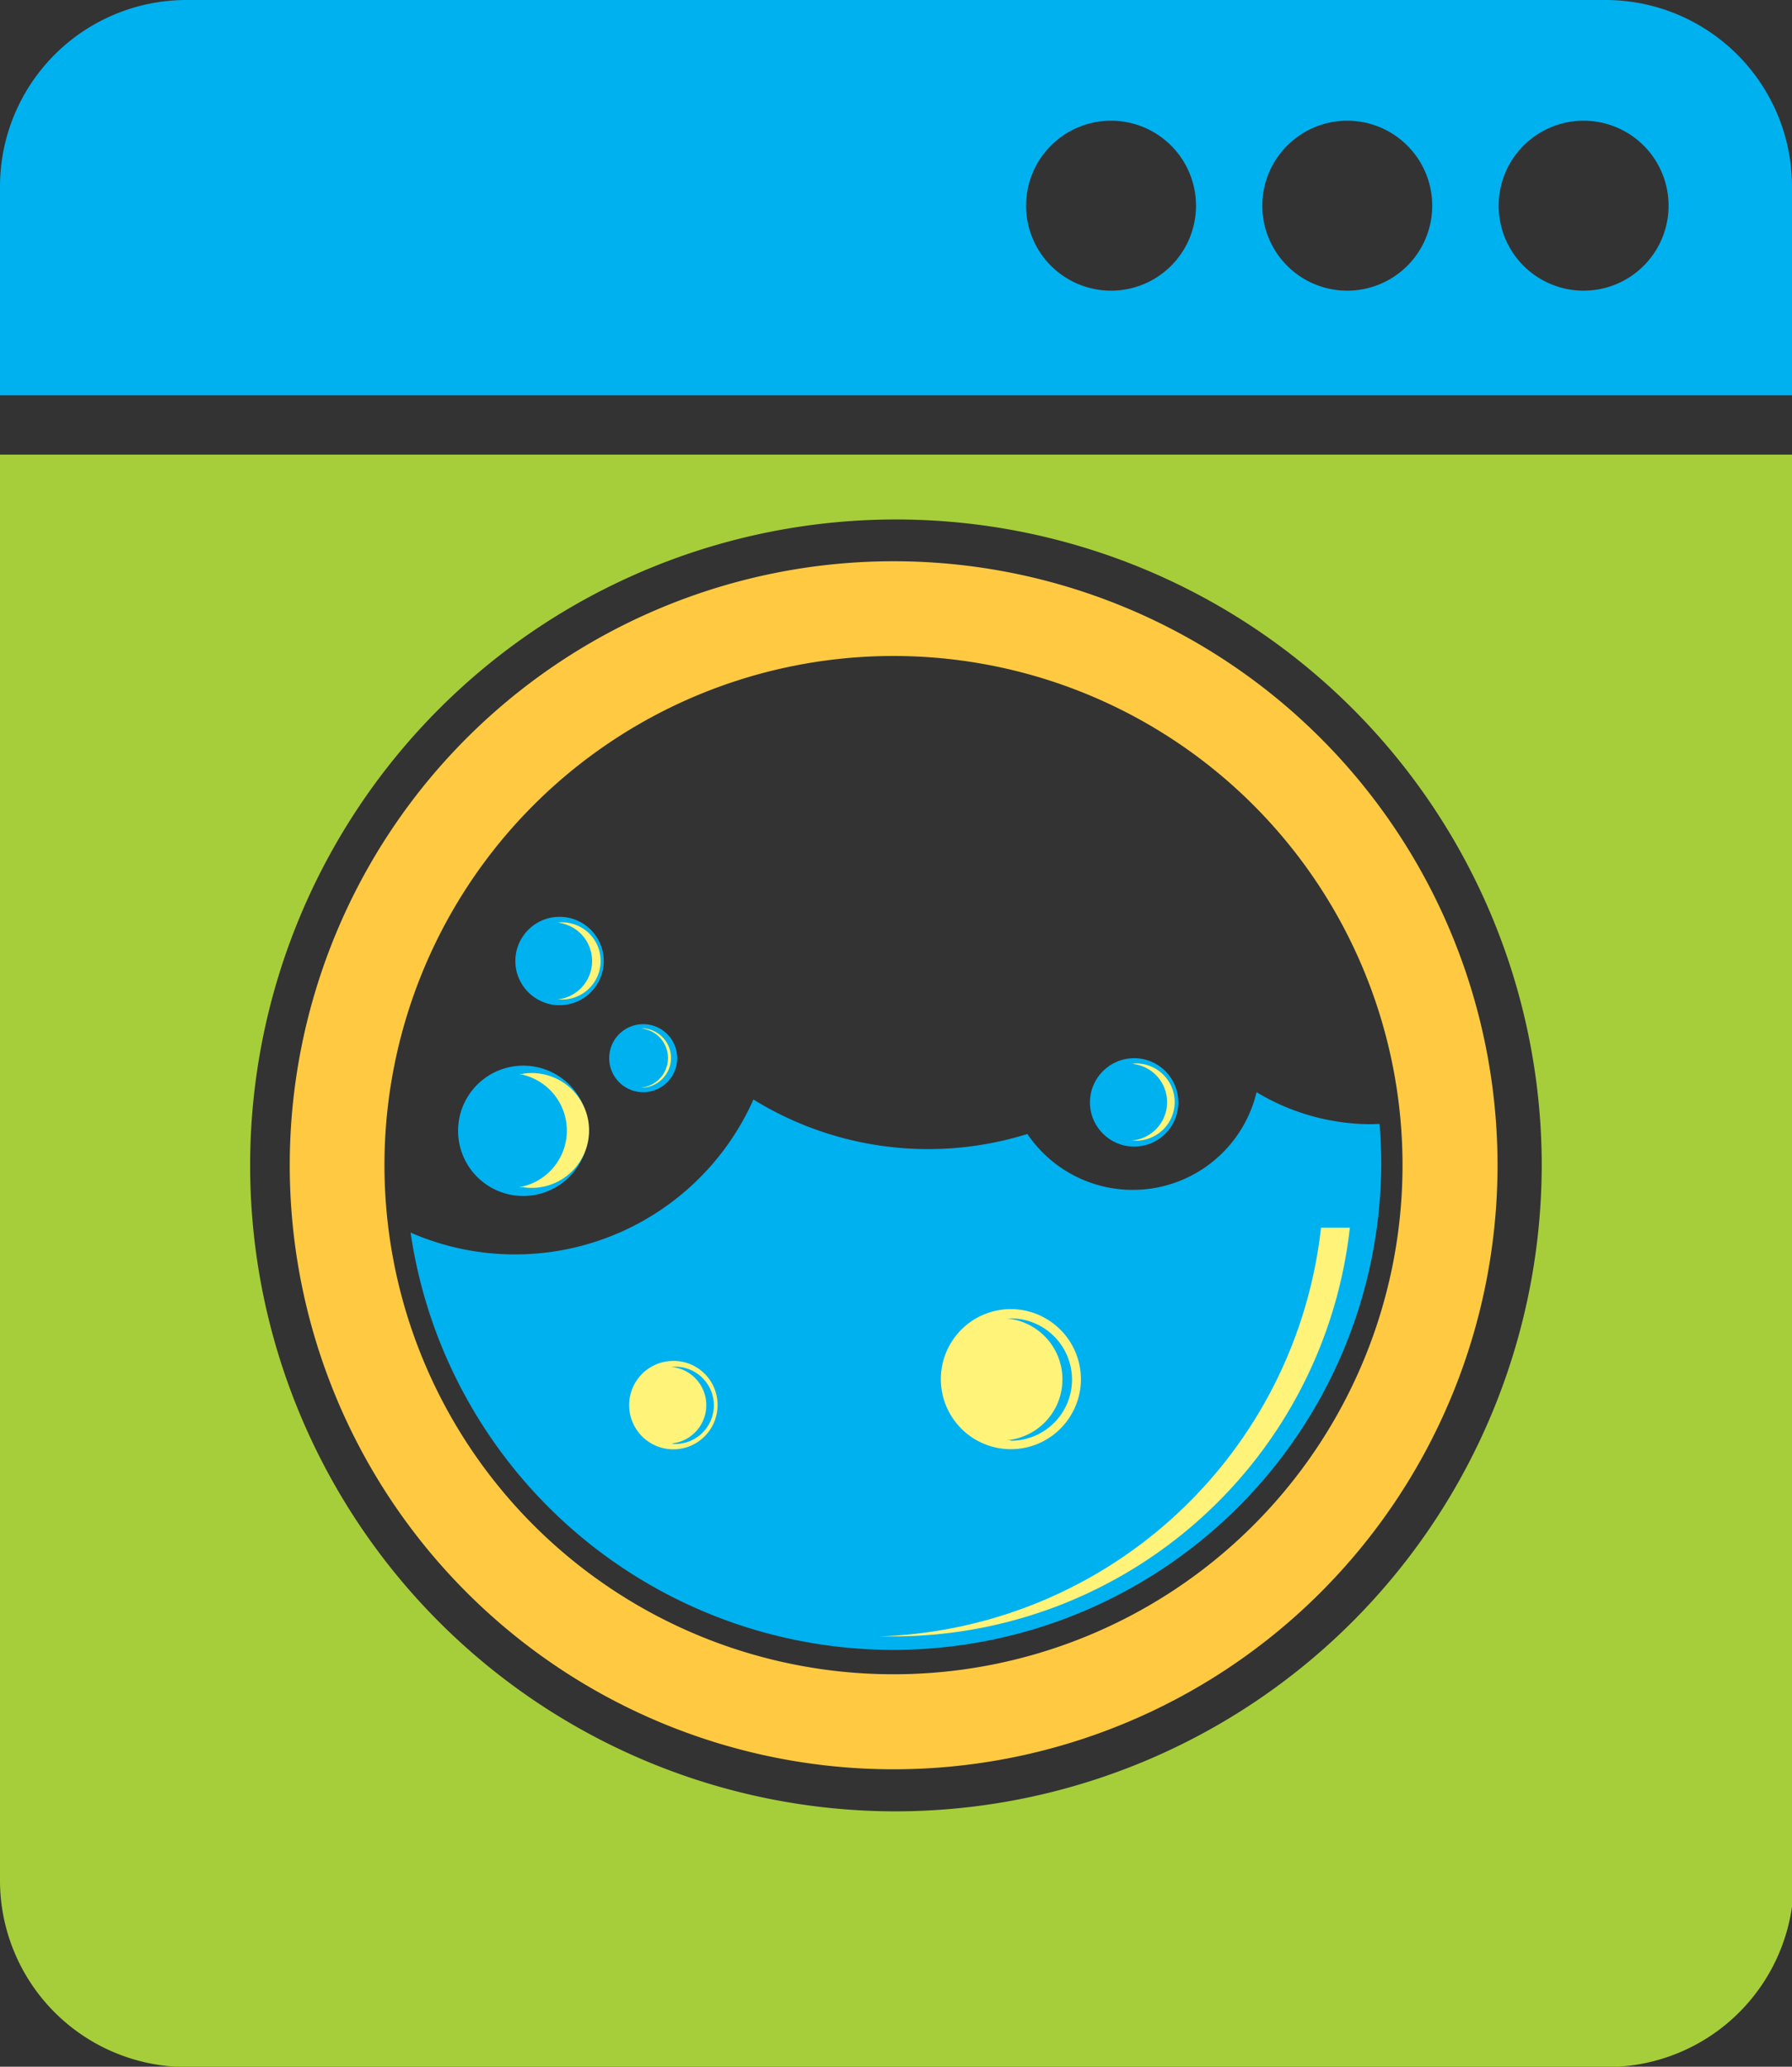
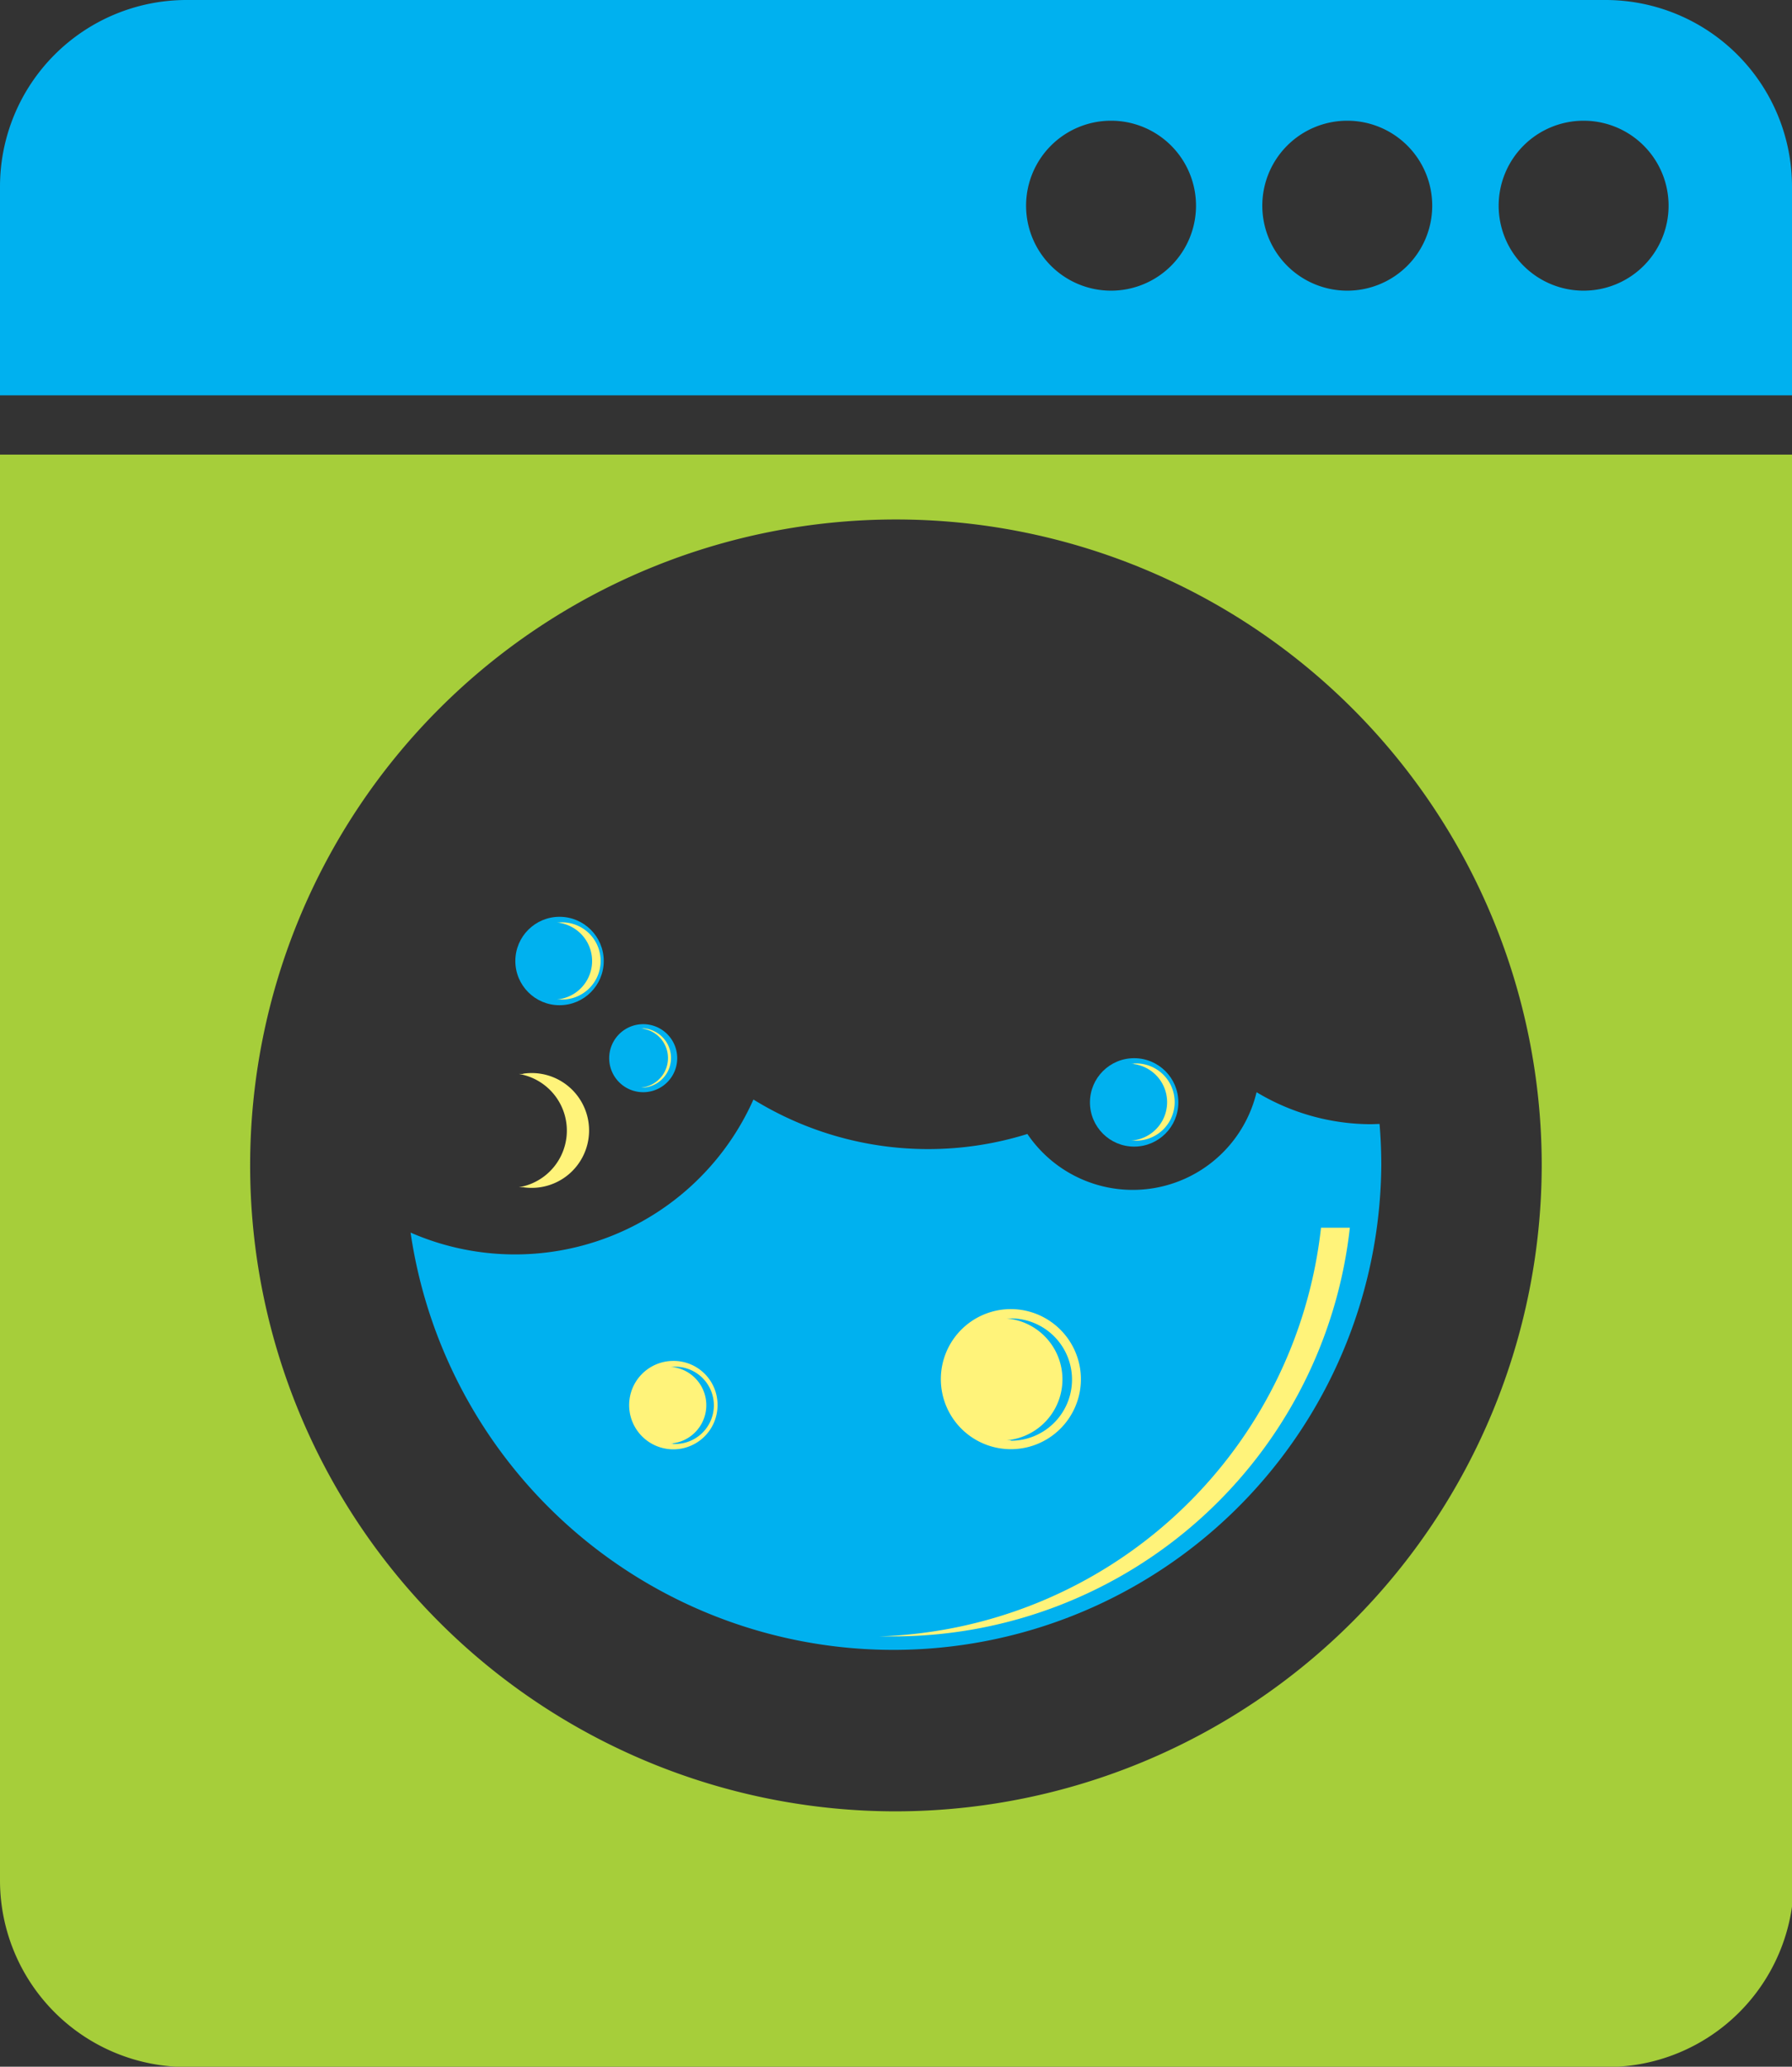
<svg xmlns="http://www.w3.org/2000/svg" id="Layer_1" data-name="Layer 1" viewBox="0 0 124.87 143.98">
  <rect x="0" y="0" width="124.87" height="143.98" fill="#333333" stroke="none" />
  <title>Artboard 36</title>
  <g>
    <g>
-       <path d="M62.27,39.1a42.08,42.08,0,1,0,42.08,42.08A42.08,42.08,0,0,0,62.27,39.1Zm0,77.54A35.47,35.47,0,1,1,97.73,81.18,35.46,35.46,0,0,1,62.27,116.64Z" style="fill: #ffca42" />
      <path d="M95.56,78.32a15.52,15.52,0,0,1-8-2.23A8.87,8.87,0,0,1,71.59,79,23.2,23.2,0,0,1,52.5,76.6a18.18,18.18,0,0,1-23.89,9.27,34,34,0,0,0,67.64-4.69q0-1.46-.12-2.88Z" style="fill: #00b1ef" />
      <path d="M92.05,85.53A32,32,0,0,1,61.28,114l1,0A32,32,0,0,0,94.06,85.53Z" style="fill: #fff37a" />
-       <path d="M41,78.77a4.54,4.54,0,1,1-4.53-4.53A4.53,4.53,0,0,1,41,78.77Z" style="fill: #00b1ef" />
      <path d="M36.45,74.82h-.29a4,4,0,0,1,0,7.89h.29a4,4,0,1,0,0-7.91Z" style="fill: #fff37a" />
      <path d="M47.19,73.72a2.37,2.37,0,1,1-2.36-2.37A2.37,2.37,0,0,1,47.19,73.72Z" style="fill: #00b1ef" />
      <path d="M44.83,71.65h-.15a2.07,2.07,0,0,1,0,4.12h.15a2.07,2.07,0,0,0,0-4.13Z" style="fill: #fff37a" />
      <circle cx="38.99" cy="66.95" r="3.08" style="fill: #00b1ef" />
      <path d="M39,64.27H38.8a2.69,2.69,0,0,1,0,5.36H39a2.69,2.69,0,1,0,0-5.37Z" style="fill: #fff37a" />
      <circle cx="79.03" cy="76.8" r="3.08" style="fill: #00b1ef" />
      <path d="M79,74.11h-.19a2.68,2.68,0,0,1,0,5.35H79a2.69,2.69,0,1,0,0-5.37Z" style="fill: #fff37a" />
      <path d="M46.89,94.81A3.08,3.08,0,1,0,50,97.88,3.06,3.06,0,0,0,46.89,94.81Zm0,5.76H46.7a2.68,2.68,0,0,0,0-5.35h.19a2.69,2.69,0,1,1,0,5.37Z" style="fill: #fff37a" />
      <path d="M70.44,91.2a4.88,4.88,0,1,0,4.88,4.88A4.89,4.89,0,0,0,70.44,91.2Zm0,9.14h-.31a4.26,4.26,0,0,0,0-8.49l.31,0a4.26,4.26,0,0,1,0,8.52Z" style="fill: #fff37a" />
    </g>
    <path d="M0,31.67V131A13,13,0,0,0,13,144h99a13,13,0,0,0,13-12.95V31.67Zm62.43,94.52a45,45,0,1,1,45-45A45.07,45.07,0,0,1,62.43,126.19Z" style="fill: #a6ce3a" />
    <path d="M111.91,0H13A13,13,0,0,0,0,13V27.54H124.87V13A13,13,0,0,0,111.91,0ZM77.42,20.25a5.92,5.92,0,1,1,5.92-5.92A5.92,5.92,0,0,1,77.42,20.25Zm16.46,0a5.92,5.92,0,1,1,5.92-5.92A5.92,5.92,0,0,1,93.88,20.25Zm16.46,0a5.92,5.92,0,1,1,5.93-5.92A5.92,5.92,0,0,1,110.34,20.25Z" style="fill: #00b1ef" />
  </g>
</svg>